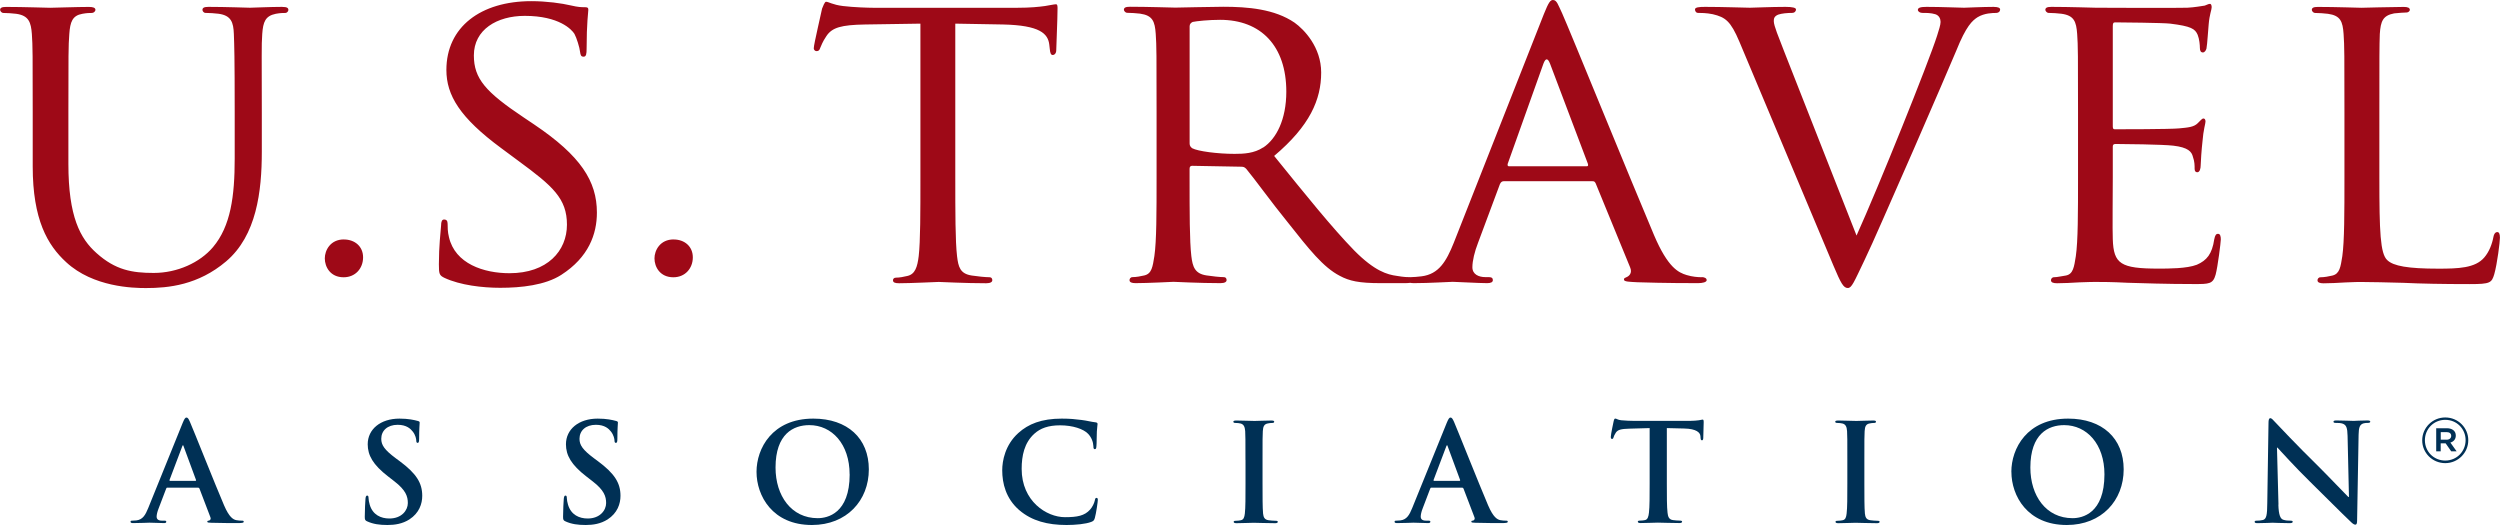
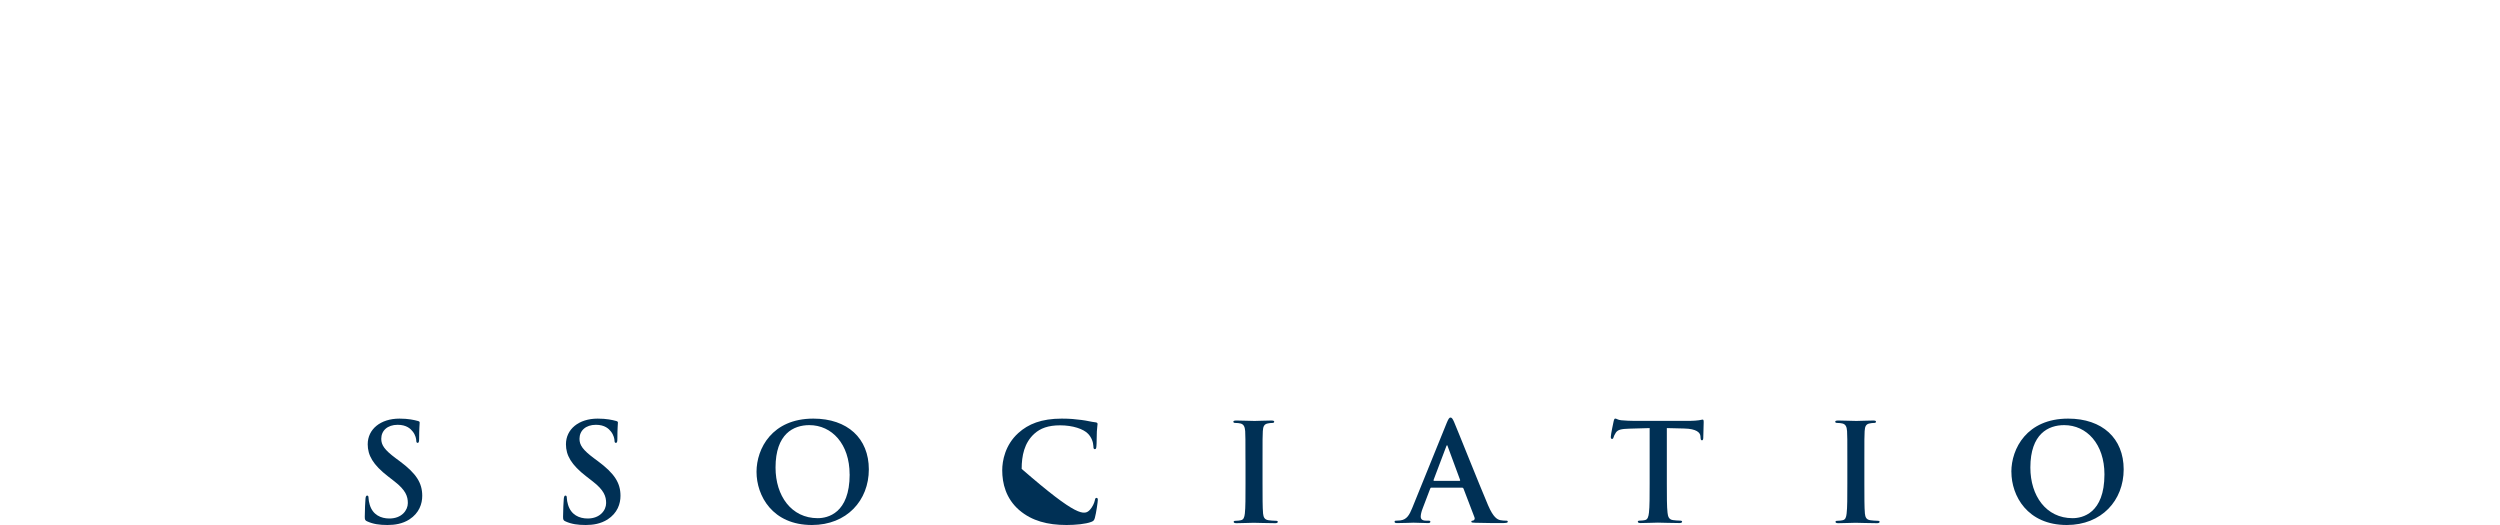
<svg xmlns="http://www.w3.org/2000/svg" width="200" height="42" viewBox="0 0 200 42" fill="none">
  <g clip-path="url(#clip0_480_1729)">
-     <path d="M22.573 0.55C21.669 0.55 20.203 0.618 19.993 0.618C19.818 0.618 18.044 0.55 16.685 0.55C16.338 0.55 16.197 0.618 16.197 0.791C16.197 0.893 16.299 1.032 16.441 1.032C16.72 1.032 17.242 1.066 17.486 1.1C18.498 1.239 18.674 1.789 18.708 2.716C18.742 3.646 18.776 4.467 18.776 9.01V12.69C18.776 15.681 18.463 18.088 17.037 19.775C15.991 21.011 14.183 21.835 12.297 21.835C10.553 21.835 9.234 21.599 7.734 20.258C6.41 19.086 5.471 17.335 5.471 13.105V9.014C5.471 4.475 5.471 3.651 5.544 2.72C5.613 1.755 5.788 1.244 6.59 1.104C6.971 1.036 7.147 1.036 7.357 1.036C7.498 1.036 7.635 0.897 7.635 0.795C7.635 0.622 7.46 0.554 7.112 0.554C6.208 0.554 4.293 0.622 4.014 0.622C3.736 0.622 1.889 0.554 0.496 0.554C0.149 0.554 0.008 0.622 0.008 0.795C0.008 0.897 0.149 1.036 0.252 1.036C0.531 1.036 1.053 1.07 1.298 1.104C2.309 1.244 2.48 1.794 2.549 2.72C2.617 3.651 2.617 4.471 2.617 9.014V13.312C2.617 17.576 3.8 19.606 5.3 20.981C7.46 22.977 10.665 23.045 11.676 23.045C13.484 23.045 15.854 22.804 18.086 20.913C20.525 18.849 20.945 15.309 20.945 12.144V9.014C20.945 4.475 20.91 3.651 20.979 2.72C21.047 1.755 21.223 1.277 22.059 1.104C22.44 1.036 22.616 1.036 22.826 1.036C22.963 1.036 23.07 0.897 23.07 0.795C23.07 0.622 22.933 0.554 22.586 0.554M42.751 9.97L41.881 9.386C38.847 7.356 37.909 6.29 37.909 4.433C37.909 2.369 39.756 1.269 41.984 1.269C44.735 1.269 45.746 2.369 45.956 2.711C46.128 3.02 46.372 3.811 46.406 4.154C46.441 4.395 46.475 4.535 46.685 4.535C46.895 4.535 46.929 4.327 46.929 3.879C46.929 1.882 47.066 0.922 47.066 0.783C47.066 0.609 46.998 0.575 46.753 0.575C46.509 0.575 46.265 0.575 45.673 0.436C44.941 0.262 43.724 0.093 42.503 0.093C38.462 0.093 35.711 2.157 35.711 5.596C35.711 7.623 36.791 9.412 40.099 11.853L41.491 12.885C44.208 14.881 45.356 15.875 45.356 17.973C45.356 20.072 43.788 21.857 40.759 21.857C38.706 21.857 36.405 21.104 35.916 18.968C35.809 18.553 35.809 18.143 35.809 17.901C35.809 17.66 35.706 17.559 35.531 17.559C35.355 17.559 35.287 17.732 35.287 18.041C35.252 18.523 35.111 19.691 35.111 21.137C35.111 21.924 35.145 22.03 35.565 22.233C36.821 22.817 38.595 23.024 40.022 23.024C41.693 23.024 43.612 22.817 44.898 21.992C47.092 20.583 47.752 18.726 47.752 17.009C47.752 14.496 46.462 12.47 42.738 9.962M27.514 19.154C26.425 19.154 25.984 20.033 25.984 20.668C25.984 21.357 26.429 22.182 27.488 22.182C28.435 22.182 29.047 21.467 29.047 20.588C29.047 19.708 28.379 19.158 27.514 19.158M53.892 19.154C52.804 19.154 52.358 20.033 52.358 20.668C52.358 21.357 52.804 22.182 53.867 22.182C54.813 22.182 55.426 21.467 55.426 20.588C55.426 19.708 54.758 19.158 53.897 19.158M136.152 22.178C135.839 22.178 135.389 22.144 134.935 22.005C134.271 21.802 133.435 21.421 132.321 18.807C130.44 14.369 125.53 2.301 124.972 1.066C124.655 0.41 124.553 0 124.24 0C124.03 0 123.893 0.169 123.507 1.134L116.3 19.428C115.704 20.905 115.113 21.933 113.72 22.106C113.476 22.14 113.03 22.174 112.82 22.174C112.64 22.174 112.332 22.174 111.753 22.072C110.99 21.971 109.979 21.696 108.342 20.042C106.564 18.219 104.439 15.571 101.932 12.474C104.786 10.068 105.694 7.969 105.694 5.804C105.694 3.773 104.336 2.365 103.569 1.815C101.966 0.715 99.806 0.541 97.857 0.541C96.918 0.541 94.339 0.609 94.026 0.609C93.85 0.609 91.798 0.541 90.401 0.541C90.054 0.541 89.912 0.609 89.912 0.783C89.912 0.884 90.054 1.024 90.156 1.024C90.435 1.024 90.958 1.058 91.202 1.091C92.213 1.231 92.389 1.713 92.458 2.707C92.526 3.638 92.526 4.458 92.526 9.002V14.158C92.526 16.975 92.526 19.28 92.35 20.486C92.213 21.345 92.141 21.895 91.549 22.034C91.271 22.102 90.885 22.17 90.606 22.17C90.431 22.17 90.362 22.309 90.362 22.411C90.362 22.584 90.538 22.652 90.846 22.652C91.789 22.652 93.842 22.546 93.876 22.546C94.017 22.546 95.967 22.652 97.638 22.652C97.985 22.652 98.127 22.546 98.127 22.411C98.127 22.309 98.092 22.17 97.882 22.17C97.604 22.17 96.944 22.102 96.524 22.034C95.586 21.895 95.41 21.345 95.307 20.486C95.166 19.28 95.166 17.013 95.166 14.196V13.507C95.166 13.337 95.234 13.265 95.376 13.265L99.279 13.337C99.489 13.337 99.558 13.371 99.699 13.507C100.359 14.297 101.718 16.188 103.007 17.77C104.747 19.97 105.861 21.383 107.185 22.068C107.948 22.478 108.715 22.652 110.459 22.652H112.374C112.563 22.652 112.704 22.643 112.816 22.626C112.902 22.643 113 22.652 113.124 22.652C114.38 22.652 115.91 22.546 116.222 22.546C116.574 22.546 118.245 22.652 118.973 22.652C119.256 22.652 119.428 22.58 119.428 22.411C119.428 22.271 119.359 22.17 119.115 22.17H118.836C118.314 22.17 117.791 21.962 117.791 21.379C117.791 20.863 117.966 20.139 118.245 19.42L119.989 14.742C120.058 14.572 120.165 14.496 120.302 14.496H127.376C127.548 14.496 127.582 14.534 127.655 14.67L130.406 21.379C130.616 21.861 130.303 22.098 130.127 22.17C129.986 22.237 129.917 22.237 129.917 22.373C129.917 22.546 130.406 22.546 130.997 22.58C133.123 22.652 135.385 22.652 135.839 22.652C136.186 22.652 136.534 22.58 136.534 22.411C136.534 22.241 136.324 22.17 136.152 22.17M101.058 11.793C100.325 12.276 99.489 12.309 98.761 12.309C97.403 12.309 95.834 12.102 95.38 11.861C95.243 11.759 95.17 11.654 95.17 11.48V2.098C95.17 1.925 95.273 1.823 95.414 1.755C95.727 1.688 96.704 1.586 97.608 1.586C100.882 1.586 102.905 3.684 102.905 7.331C102.905 9.564 102.103 11.112 101.058 11.802M126.922 13.303H120.722C120.619 13.303 120.585 13.236 120.619 13.096L123.477 5.085C123.648 4.636 123.824 4.636 124 5.085L127.029 13.096C127.064 13.236 127.064 13.303 126.926 13.303M84.47 0.343C84.329 0.343 84.05 0.41 83.6 0.482C83.112 0.55 82.418 0.622 81.406 0.622H69.841C69.494 0.622 68.307 0.588 67.437 0.482C66.602 0.381 66.289 0.14 66.079 0.14C65.976 0.14 65.835 0.516 65.766 0.689C65.728 0.931 65.102 3.545 65.102 3.854C65.102 4.023 65.239 4.09 65.312 4.09C65.449 4.09 65.556 4.057 65.625 3.815C65.728 3.608 65.766 3.401 66.113 2.885C66.567 2.2 67.296 1.992 69.211 1.959L73.633 1.891V14.166C73.633 16.984 73.633 19.289 73.496 20.494C73.389 21.353 73.213 21.937 72.592 22.076C72.314 22.144 71.966 22.212 71.684 22.212C71.508 22.212 71.439 22.318 71.439 22.419C71.439 22.593 71.581 22.66 71.928 22.66C72.832 22.66 74.957 22.555 75.099 22.555C75.275 22.555 77.224 22.66 78.895 22.66C79.243 22.66 79.384 22.555 79.384 22.419C79.384 22.318 79.35 22.178 79.14 22.178C78.861 22.178 78.167 22.11 77.747 22.043C76.804 21.903 76.667 21.353 76.564 20.494C76.423 19.289 76.423 16.988 76.423 14.166V1.891L80.254 1.959C83.18 2.026 83.84 2.682 83.943 3.574L83.978 3.883C84.012 4.293 84.085 4.399 84.222 4.399C84.359 4.399 84.5 4.264 84.5 4.019C84.5 3.676 84.603 1.578 84.603 0.681C84.603 0.508 84.603 0.338 84.466 0.338M177.456 18.705C177.28 18.705 177.211 18.807 177.139 19.149C176.967 20.317 176.547 20.833 175.746 21.18C174.945 21.489 173.483 21.489 172.682 21.489C169.648 21.489 169.091 21.112 169.023 19.149C168.988 18.561 169.023 15.16 169.023 14.162V11.721C169.023 11.62 169.057 11.518 169.233 11.518C169.755 11.518 173.029 11.552 173.869 11.654C175.052 11.793 175.335 12.136 175.433 12.546C175.57 12.927 175.57 13.232 175.57 13.507C175.57 13.68 175.643 13.781 175.78 13.781C175.986 13.781 176.054 13.473 176.054 13.232C176.054 13.028 176.127 11.925 176.196 11.341C176.269 10.376 176.44 9.894 176.44 9.725C176.44 9.556 176.372 9.479 176.269 9.479C176.166 9.479 176.024 9.653 175.814 9.86C175.502 10.169 175.047 10.203 174.319 10.271C173.621 10.342 169.58 10.342 169.198 10.342C169.023 10.342 169.023 10.241 169.023 10.034V2.098C169.023 1.891 169.057 1.789 169.198 1.789C169.545 1.789 173.098 1.823 173.621 1.891C175.292 2.098 175.605 2.301 175.814 2.788C175.952 3.13 175.99 3.612 175.99 3.82C175.99 4.061 176.059 4.196 176.234 4.196C176.376 4.196 176.479 4.023 176.517 3.887C176.586 3.545 176.659 2.238 176.693 1.959C176.761 1.138 176.933 0.791 176.933 0.584C176.933 0.444 176.899 0.309 176.796 0.309C176.659 0.309 176.517 0.41 176.38 0.448C176.136 0.482 175.575 0.588 174.983 0.618C174.289 0.651 167.879 0.618 167.669 0.618C167.493 0.618 165.509 0.55 164.116 0.55C163.769 0.55 163.628 0.618 163.628 0.791C163.628 0.893 163.769 1.032 163.872 1.032C164.151 1.032 164.673 1.066 164.918 1.1C165.929 1.239 166.1 1.722 166.173 2.716C166.242 3.646 166.242 4.467 166.242 9.01V14.166C166.242 16.984 166.242 19.289 166.066 20.494C165.929 21.353 165.856 21.937 165.265 22.043C164.986 22.076 164.601 22.178 164.322 22.178C164.151 22.178 164.078 22.318 164.078 22.419C164.078 22.593 164.253 22.66 164.566 22.66C165.055 22.66 165.749 22.626 166.345 22.588C167.004 22.555 167.6 22.555 167.669 22.555C168.123 22.555 168.924 22.555 170.21 22.622C171.465 22.656 173.239 22.724 175.54 22.724C176.727 22.724 177.04 22.724 177.25 21.971C177.421 21.353 177.666 19.357 177.666 19.154C177.666 18.951 177.631 18.709 177.456 18.709M199.789 18.566C199.614 18.566 199.511 18.739 199.476 18.946C199.369 19.53 199.129 20.148 198.744 20.596C198.015 21.455 196.653 21.493 195.05 21.493C192.646 21.493 191.468 21.285 190.979 20.808C190.418 20.291 190.349 18.54 190.349 14.238V9.014C190.349 4.475 190.349 3.651 190.384 2.72C190.452 1.688 190.632 1.244 191.532 1.07C191.879 1.036 192.333 0.998 192.543 0.998C192.646 0.998 192.788 0.893 192.788 0.795C192.788 0.622 192.616 0.554 192.299 0.554C191.361 0.554 189.06 0.622 188.918 0.622C188.742 0.622 186.827 0.554 185.434 0.554C185.087 0.554 184.946 0.622 184.946 0.795C184.946 0.897 185.083 1.036 185.19 1.036C185.469 1.036 185.991 1.07 186.236 1.104C187.247 1.244 187.418 1.726 187.487 2.72C187.555 3.651 187.555 4.471 187.555 9.014V14.171C187.555 16.988 187.555 19.293 187.384 20.499C187.247 21.357 187.178 21.907 186.583 22.047C186.304 22.115 185.923 22.182 185.644 22.182C185.469 22.182 185.4 22.322 185.4 22.423C185.4 22.597 185.576 22.665 185.884 22.665C186.373 22.665 187.037 22.631 187.663 22.593C188.254 22.559 188.772 22.559 188.914 22.559C189.822 22.559 190.864 22.593 192.26 22.626C193.687 22.694 195.397 22.728 197.591 22.728C199.228 22.728 199.331 22.626 199.541 21.937C199.785 21.078 199.995 19.323 199.995 19.018C199.995 18.714 199.922 18.566 199.785 18.566M159.523 0.55C158.619 0.55 157.295 0.618 157.123 0.618C156.742 0.618 155.345 0.55 154.124 0.55C153.639 0.55 153.429 0.618 153.429 0.791C153.429 0.926 153.605 1.032 153.781 1.032C154.128 1.032 154.475 1.032 154.826 1.138C155.139 1.239 155.246 1.514 155.246 1.755C155.246 1.997 155.105 2.411 154.968 2.855C154.304 4.953 150.297 14.924 148.523 18.845L142.738 4.129C142.288 2.957 141.903 2.064 141.903 1.688C141.903 1.481 141.937 1.307 142.25 1.172C142.528 1.07 143.021 1.032 143.364 1.032C143.574 1.032 143.681 0.893 143.681 0.757C143.681 0.622 143.402 0.55 142.845 0.55C141.663 0.55 140.304 0.618 139.987 0.618C139.606 0.618 137.862 0.55 136.401 0.55C135.912 0.55 135.599 0.584 135.599 0.757C135.599 0.863 135.668 1.032 135.844 1.032C136.019 1.032 136.538 1.032 137.026 1.138C138.038 1.379 138.453 1.688 139.152 3.337L146.676 21.252C147.272 22.665 147.478 23.041 147.825 23.041C148.137 23.041 148.309 22.593 149.149 20.837C149.847 19.395 151.205 16.231 153.087 11.967C154.655 8.388 156.15 4.881 156.498 4.061C157.299 2.064 157.787 1.65 158.203 1.379C158.76 1.036 159.458 1.036 159.664 1.036C159.908 1.036 160.011 0.897 160.011 0.761C160.011 0.626 159.836 0.554 159.523 0.554" fill="#9E0917" />
-     <path d="M13.387 39.013C13.332 39.013 13.31 39.035 13.289 39.102L12.697 40.655C12.586 40.925 12.53 41.188 12.53 41.319C12.53 41.513 12.629 41.653 12.972 41.653H13.139C13.271 41.653 13.302 41.674 13.302 41.737C13.302 41.822 13.237 41.847 13.117 41.847C12.766 41.847 12.29 41.814 11.952 41.814C11.832 41.814 11.227 41.847 10.653 41.847C10.512 41.847 10.443 41.822 10.443 41.737C10.443 41.67 10.486 41.653 10.576 41.653C10.675 41.653 10.829 41.64 10.919 41.632C11.425 41.564 11.635 41.192 11.853 40.655L14.613 33.836C14.745 33.523 14.81 33.404 14.921 33.404C15.02 33.404 15.088 33.502 15.195 33.751C15.461 34.348 17.218 38.781 17.925 40.426C18.345 41.403 18.662 41.556 18.893 41.611C19.056 41.644 19.223 41.653 19.356 41.653C19.446 41.653 19.498 41.661 19.498 41.737C19.498 41.822 19.399 41.847 18.992 41.847C18.585 41.847 17.792 41.847 16.914 41.822C16.717 41.814 16.584 41.814 16.584 41.737C16.584 41.67 16.631 41.653 16.738 41.64C16.815 41.619 16.892 41.517 16.837 41.391L15.958 39.09C15.937 39.035 15.902 39.013 15.847 39.013H13.396H13.387ZM15.628 38.468C15.684 38.468 15.693 38.438 15.684 38.404L14.694 35.722C14.681 35.68 14.673 35.625 14.638 35.625C14.604 35.625 14.583 35.68 14.574 35.722L13.563 38.396C13.55 38.438 13.563 38.468 13.606 38.468H15.628Z" fill="#003055" />
    <path d="M29.392 41.717C29.216 41.645 29.182 41.586 29.182 41.349C29.182 40.757 29.224 40.101 29.237 39.927C29.246 39.767 29.28 39.644 29.37 39.644C29.469 39.644 29.482 39.741 29.482 39.83C29.482 39.97 29.524 40.198 29.58 40.384C29.82 41.188 30.471 41.48 31.153 41.48C32.143 41.48 32.627 40.816 32.627 40.245C32.627 39.712 32.464 39.212 31.551 38.506L31.046 38.113C29.837 37.182 29.417 36.421 29.417 35.541C29.417 34.348 30.429 33.489 31.958 33.489C32.674 33.489 33.137 33.599 33.419 33.675C33.518 33.701 33.574 33.73 33.574 33.802C33.574 33.946 33.531 34.259 33.531 35.105C33.531 35.346 33.497 35.431 33.411 35.431C33.334 35.431 33.3 35.367 33.3 35.236C33.3 35.139 33.248 34.801 33.013 34.517C32.85 34.31 32.528 33.984 31.813 33.984C30.998 33.984 30.501 34.45 30.501 35.105C30.501 35.604 30.754 35.985 31.667 36.666L31.976 36.894C33.308 37.884 33.779 38.637 33.779 39.665C33.779 40.3 33.539 41.044 32.747 41.556C32.198 41.907 31.581 42 30.998 42C30.36 42 29.863 41.928 29.392 41.717Z" fill="#003055" />
    <path d="M45.255 41.717C45.079 41.645 45.045 41.586 45.045 41.349C45.045 40.757 45.088 40.101 45.101 39.927C45.114 39.767 45.144 39.644 45.233 39.644C45.332 39.644 45.345 39.741 45.345 39.83C45.345 39.97 45.388 40.198 45.443 40.384C45.688 41.188 46.335 41.48 47.016 41.48C48.006 41.48 48.49 40.816 48.49 40.245C48.49 39.712 48.327 39.212 47.41 38.506L46.905 38.113C45.696 37.182 45.276 36.421 45.276 35.541C45.276 34.348 46.288 33.489 47.817 33.489C48.533 33.489 48.996 33.599 49.279 33.675C49.377 33.701 49.433 33.73 49.433 33.802C49.433 33.946 49.39 34.259 49.39 35.105C49.39 35.346 49.36 35.431 49.27 35.431C49.193 35.431 49.159 35.367 49.159 35.236C49.159 35.139 49.103 34.801 48.871 34.517C48.709 34.31 48.387 33.984 47.672 33.984C46.858 33.984 46.36 34.45 46.36 35.105C46.36 35.604 46.613 35.985 47.526 36.666L47.834 36.894C49.167 37.884 49.639 38.637 49.639 39.665C49.639 40.3 49.398 41.044 48.606 41.556C48.053 41.907 47.44 42 46.858 42C46.219 42 45.726 41.928 45.251 41.717" fill="#003055" />
    <path d="M60.522 37.745C60.522 35.888 61.764 33.489 65.064 33.489C67.802 33.489 69.507 35.067 69.507 37.55C69.507 40.033 67.746 42 64.952 42C61.798 42 60.522 39.665 60.522 37.745ZM67.969 37.952C67.969 35.52 66.55 34.01 64.746 34.01C63.482 34.01 62.043 34.703 62.043 37.406C62.043 39.665 63.307 41.454 65.419 41.454C66.191 41.454 67.973 41.086 67.973 37.948" fill="#003055" />
-     <path d="M81.545 40.816C80.465 39.881 80.178 38.667 80.178 37.614C80.178 36.873 80.409 35.592 81.468 34.64C82.26 33.925 83.306 33.489 84.943 33.489C85.624 33.489 86.031 33.536 86.537 33.599C86.957 33.65 87.308 33.752 87.638 33.785C87.758 33.794 87.805 33.853 87.805 33.916C87.805 34.005 87.771 34.136 87.749 34.513C87.728 34.873 87.741 35.469 87.715 35.685C87.702 35.85 87.685 35.934 87.582 35.934C87.497 35.934 87.471 35.85 87.471 35.697C87.458 35.359 87.317 34.983 87.042 34.699C86.678 34.318 85.821 34.026 84.81 34.026C83.854 34.026 83.229 34.263 82.745 34.699C81.943 35.427 81.733 36.459 81.733 37.512C81.733 40.097 83.726 41.374 85.195 41.374C86.177 41.374 86.768 41.264 87.21 40.765C87.398 40.558 87.539 40.245 87.582 40.05C87.617 39.872 87.638 39.83 87.728 39.83C87.805 39.83 87.826 39.906 87.826 39.995C87.826 40.126 87.694 41.069 87.587 41.438C87.531 41.624 87.488 41.679 87.304 41.751C86.862 41.924 86.027 42 85.324 42C83.816 42 82.552 41.674 81.553 40.82" fill="#003055" />
+     <path d="M81.545 40.816C80.465 39.881 80.178 38.667 80.178 37.614C80.178 36.873 80.409 35.592 81.468 34.64C82.26 33.925 83.306 33.489 84.943 33.489C85.624 33.489 86.031 33.536 86.537 33.599C86.957 33.65 87.308 33.752 87.638 33.785C87.758 33.794 87.805 33.853 87.805 33.916C87.805 34.005 87.771 34.136 87.749 34.513C87.728 34.873 87.741 35.469 87.715 35.685C87.702 35.85 87.685 35.934 87.582 35.934C87.497 35.934 87.471 35.85 87.471 35.697C87.458 35.359 87.317 34.983 87.042 34.699C86.678 34.318 85.821 34.026 84.81 34.026C83.854 34.026 83.229 34.263 82.745 34.699C81.943 35.427 81.733 36.459 81.733 37.512C86.177 41.374 86.768 41.264 87.21 40.765C87.398 40.558 87.539 40.245 87.582 40.05C87.617 39.872 87.638 39.83 87.728 39.83C87.805 39.83 87.826 39.906 87.826 39.995C87.826 40.126 87.694 41.069 87.587 41.438C87.531 41.624 87.488 41.679 87.304 41.751C86.862 41.924 86.027 42 85.324 42C83.816 42 82.552 41.674 81.553 40.82" fill="#003055" />
    <path d="M99.636 36.789C99.636 35.139 99.636 34.834 99.615 34.488C99.589 34.12 99.482 33.938 99.242 33.879C99.122 33.849 98.977 33.836 98.844 33.836C98.732 33.836 98.668 33.815 98.668 33.73C98.668 33.663 98.758 33.642 98.934 33.642C99.354 33.642 100.048 33.675 100.365 33.675C100.639 33.675 101.286 33.642 101.706 33.642C101.847 33.642 101.937 33.663 101.937 33.73C101.937 33.815 101.873 33.836 101.762 33.836C101.65 33.836 101.565 33.849 101.432 33.874C101.136 33.925 101.046 34.115 101.025 34.492C101.003 34.839 101.003 35.143 101.003 36.793V38.705C101.003 39.763 101.003 40.613 101.046 41.087C101.08 41.378 101.158 41.573 101.488 41.619C101.642 41.641 101.886 41.662 102.049 41.662C102.169 41.662 102.225 41.691 102.225 41.746C102.225 41.822 102.139 41.856 102.019 41.856C101.29 41.856 100.601 41.822 100.301 41.822C100.048 41.822 99.358 41.856 98.916 41.856C98.771 41.856 98.694 41.822 98.694 41.746C98.694 41.691 98.741 41.662 98.874 41.662C99.041 41.662 99.169 41.641 99.268 41.619C99.486 41.577 99.555 41.387 99.589 41.074C99.641 40.617 99.641 39.763 99.641 38.709V36.797L99.636 36.789Z" fill="#003055" />
    <path d="M114.51 39.013C114.455 39.013 114.433 39.035 114.412 39.102L113.82 40.655C113.709 40.925 113.658 41.188 113.658 41.319C113.658 41.513 113.752 41.653 114.099 41.653H114.262C114.395 41.653 114.429 41.674 114.429 41.737C114.429 41.822 114.36 41.847 114.24 41.847C113.889 41.847 113.418 41.814 113.075 41.814C112.95 41.814 112.351 41.847 111.776 41.847C111.635 41.847 111.566 41.822 111.566 41.737C111.566 41.67 111.609 41.653 111.699 41.653C111.798 41.653 111.952 41.64 112.038 41.632C112.543 41.564 112.753 41.192 112.972 40.655L115.736 33.836C115.869 33.523 115.933 33.404 116.044 33.404C116.147 33.404 116.211 33.502 116.323 33.751C116.584 34.348 118.345 38.781 119.048 40.426C119.468 41.403 119.785 41.556 120.017 41.611C120.184 41.644 120.346 41.653 120.479 41.653C120.569 41.653 120.621 41.661 120.621 41.737C120.621 41.822 120.522 41.847 120.115 41.847C119.708 41.847 118.92 41.847 118.037 41.822C117.84 41.814 117.707 41.814 117.707 41.737C117.707 41.67 117.75 41.653 117.861 41.64C117.934 41.619 118.015 41.517 117.96 41.391L117.081 39.09C117.06 39.035 117.026 39.013 116.974 39.013H114.519H114.51ZM116.756 38.468C116.811 38.468 116.82 38.438 116.811 38.404L115.821 35.722C115.809 35.68 115.8 35.625 115.766 35.625C115.731 35.625 115.71 35.68 115.697 35.722L114.686 38.396C114.673 38.438 114.686 38.468 114.729 38.468H116.751H116.756Z" fill="#003055" />
    <path d="M131.976 34.247L130.339 34.293C129.701 34.314 129.439 34.369 129.272 34.602C129.161 34.767 129.109 34.898 129.084 34.983C129.062 35.072 129.028 35.114 128.964 35.114C128.887 35.114 128.865 35.059 128.865 34.941C128.865 34.767 129.071 33.782 129.092 33.697C129.127 33.553 129.157 33.485 129.225 33.485C129.315 33.485 129.427 33.595 129.697 33.621C130.018 33.65 130.434 33.672 130.798 33.672H135.151C135.503 33.672 135.747 33.638 135.91 33.621C136.077 33.587 136.163 33.566 136.205 33.566C136.283 33.566 136.295 33.629 136.295 33.79C136.295 34.023 136.261 34.771 136.261 35.05C136.253 35.156 136.227 35.224 136.163 35.224C136.077 35.224 136.056 35.169 136.043 35.008L136.034 34.89C136.013 34.606 135.717 34.302 134.736 34.281L133.347 34.247V38.697C133.347 39.695 133.347 40.554 133.403 41.019C133.437 41.324 133.506 41.56 133.832 41.607C133.986 41.628 134.226 41.649 134.393 41.649C134.513 41.649 134.569 41.679 134.569 41.734C134.569 41.81 134.479 41.844 134.354 41.844C133.63 41.844 132.936 41.81 132.632 41.81C132.379 41.81 131.685 41.844 131.248 41.844C131.106 41.844 131.025 41.81 131.025 41.734C131.025 41.679 131.068 41.649 131.201 41.649C131.368 41.649 131.501 41.628 131.599 41.607C131.818 41.565 131.882 41.324 131.916 41.011C131.972 40.554 131.972 39.695 131.972 38.697V34.247H131.976Z" fill="#003055" />
    <path d="M147.787 36.789C147.787 35.139 147.787 34.834 147.765 34.488C147.744 34.12 147.633 33.938 147.393 33.879C147.268 33.849 147.127 33.836 146.998 33.836C146.887 33.836 146.818 33.815 146.818 33.73C146.818 33.663 146.908 33.642 147.08 33.642C147.5 33.642 148.19 33.675 148.511 33.675C148.785 33.675 149.437 33.642 149.852 33.642C149.994 33.642 150.079 33.663 150.079 33.73C150.079 33.815 150.019 33.836 149.908 33.836C149.796 33.836 149.706 33.849 149.578 33.874C149.278 33.925 149.192 34.115 149.171 34.492C149.149 34.839 149.149 35.143 149.149 36.793V38.705C149.149 39.763 149.149 40.613 149.192 41.087C149.227 41.378 149.299 41.573 149.634 41.619C149.788 41.641 150.032 41.662 150.195 41.662C150.315 41.662 150.371 41.691 150.371 41.746C150.371 41.822 150.285 41.856 150.165 41.856C149.437 41.856 148.747 41.822 148.447 41.822C148.194 41.822 147.5 41.856 147.058 41.856C146.917 41.856 146.84 41.822 146.84 41.746C146.84 41.691 146.883 41.662 147.015 41.662C147.183 41.662 147.311 41.641 147.41 41.619C147.633 41.577 147.697 41.387 147.731 41.074C147.787 40.617 147.787 39.763 147.787 38.709V36.797V36.789Z" fill="#003055" />
    <path d="M160.908 37.745C160.908 35.888 162.151 33.489 165.45 33.489C168.188 33.489 169.894 35.067 169.894 37.55C169.894 40.033 168.133 42 165.343 42C162.189 42 160.912 39.665 160.912 37.745M168.356 37.952C168.356 35.52 166.937 34.01 165.133 34.01C163.869 34.01 162.429 34.703 162.429 37.406C162.429 39.665 163.689 41.454 165.806 41.454C166.577 41.454 168.356 41.086 168.356 37.948" fill="#003055" />
-     <path d="M182.269 40.371C182.295 41.221 182.436 41.501 182.655 41.577C182.844 41.644 183.049 41.653 183.229 41.653C183.349 41.653 183.418 41.674 183.418 41.742C183.418 41.826 183.319 41.852 183.165 41.852C182.445 41.852 182.008 41.818 181.802 41.818C181.704 41.818 181.185 41.852 180.615 41.852C180.47 41.852 180.371 41.839 180.371 41.742C180.371 41.674 180.435 41.653 180.547 41.653C180.692 41.653 180.89 41.64 181.04 41.598C181.322 41.513 181.374 41.192 181.382 40.253L181.481 33.823C181.481 33.607 181.515 33.455 181.622 33.455C181.742 33.455 181.841 33.595 182.029 33.789C182.162 33.933 183.833 35.706 185.44 37.275C186.19 38.015 187.673 39.576 187.861 39.754H187.917L187.806 34.876C187.793 34.212 187.699 34.009 187.433 33.899C187.27 33.832 187.009 33.832 186.854 33.832C186.717 33.832 186.679 33.798 186.679 33.73C186.679 33.645 186.794 33.637 186.961 33.637C187.531 33.637 188.058 33.671 188.29 33.671C188.414 33.671 188.83 33.637 189.37 33.637C189.511 33.637 189.622 33.65 189.622 33.73C189.622 33.798 189.558 33.832 189.425 33.832C189.314 33.832 189.228 33.832 189.095 33.865C188.787 33.954 188.697 34.178 188.688 34.788L188.568 41.64C188.568 41.881 188.526 41.974 188.427 41.974C188.307 41.974 188.174 41.856 188.054 41.737C187.36 41.086 185.95 39.66 184.81 38.544C183.611 37.372 182.389 36.014 182.192 35.807H182.158L182.278 40.367L182.269 40.371Z" fill="#003055" />
-     <path d="M193.777 35.232V35.224C193.777 34.23 194.591 33.397 195.62 33.397C196.648 33.397 197.462 34.221 197.462 35.211V35.224C197.462 36.214 196.648 37.051 195.62 37.051C194.591 37.051 193.777 36.226 193.777 35.232ZM197.248 35.22V35.207C197.248 34.319 196.55 33.587 195.62 33.587C194.69 33.587 193.992 34.327 193.992 35.215V35.224C193.992 36.112 194.69 36.844 195.62 36.844C196.55 36.844 197.248 36.104 197.248 35.215M194.9 34.259H195.744C196.156 34.259 196.464 34.458 196.464 34.843C196.464 35.144 196.284 35.334 196.031 35.406L196.528 36.104H196.096L195.65 35.465H195.256V36.104H194.896V34.255L194.9 34.259ZM195.714 35.177C195.958 35.177 196.096 35.05 196.096 34.873C196.096 34.674 195.958 34.568 195.714 34.568H195.26V35.173H195.714V35.177Z" fill="#003055" />
  </g>
  <defs>
    <clipPath id="clip0_480_1729">
      <rect width="200" height="42" fill="white" />
    </clipPath>
  </defs>
</svg>